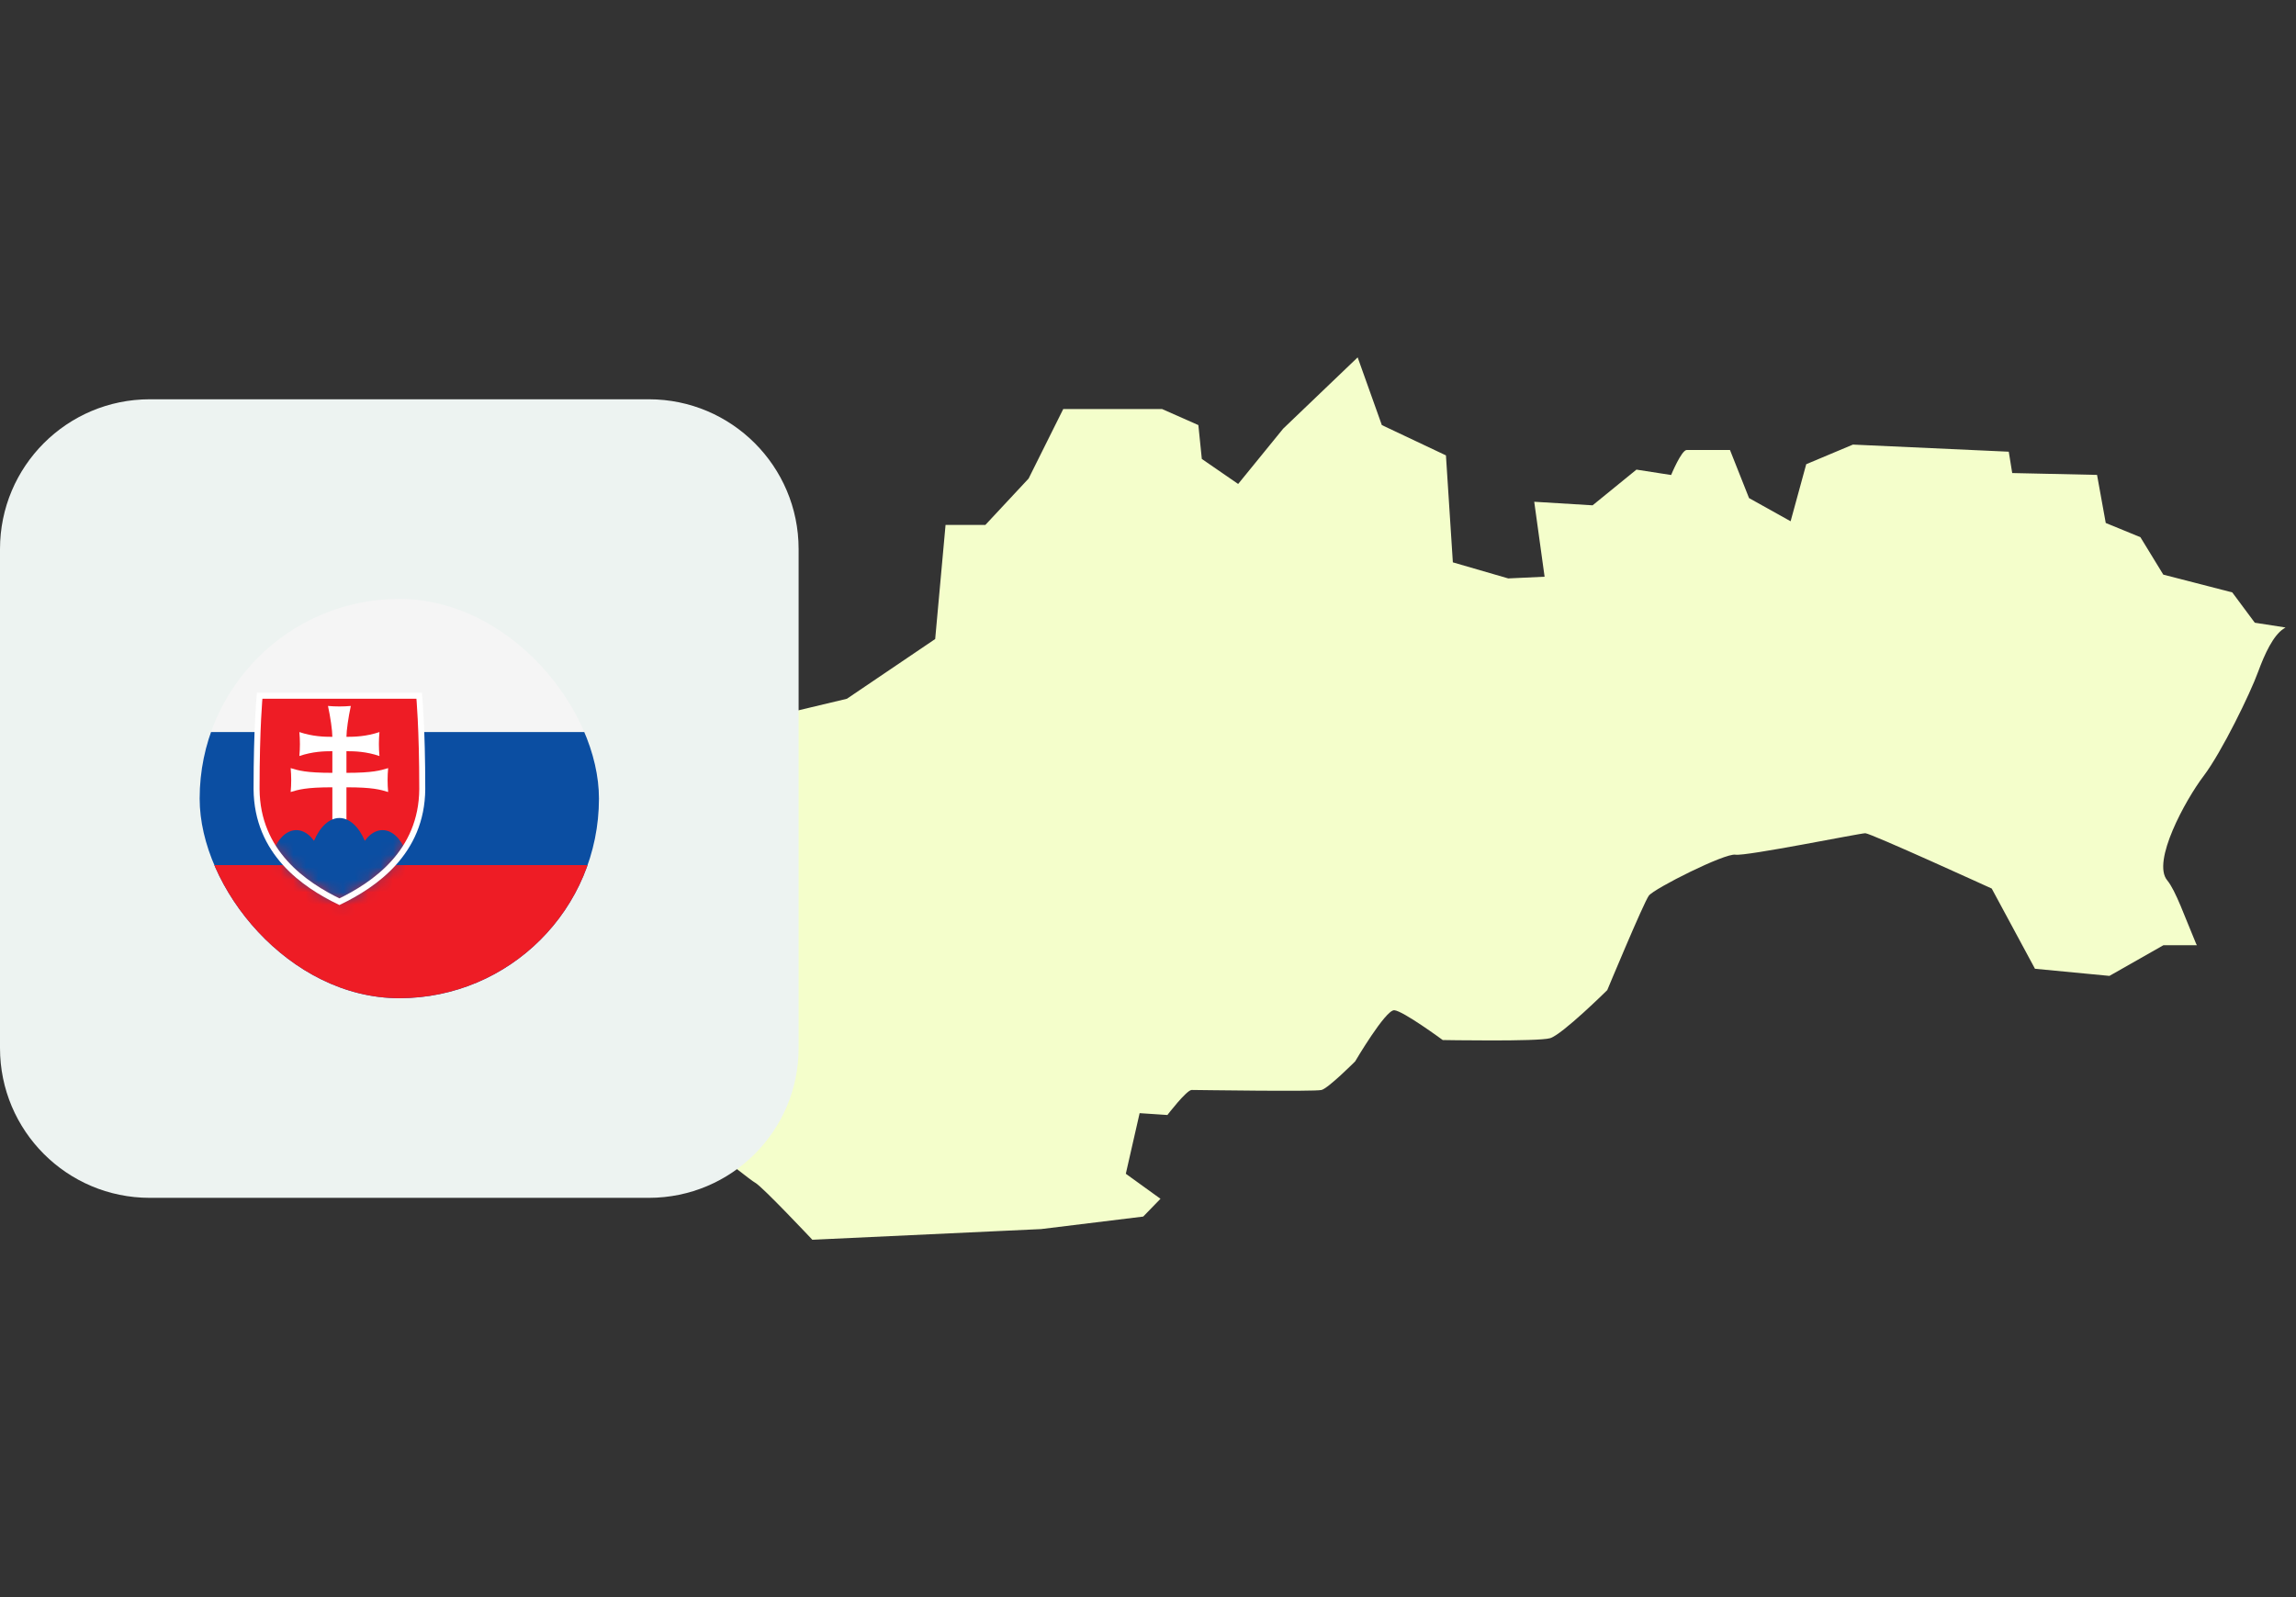
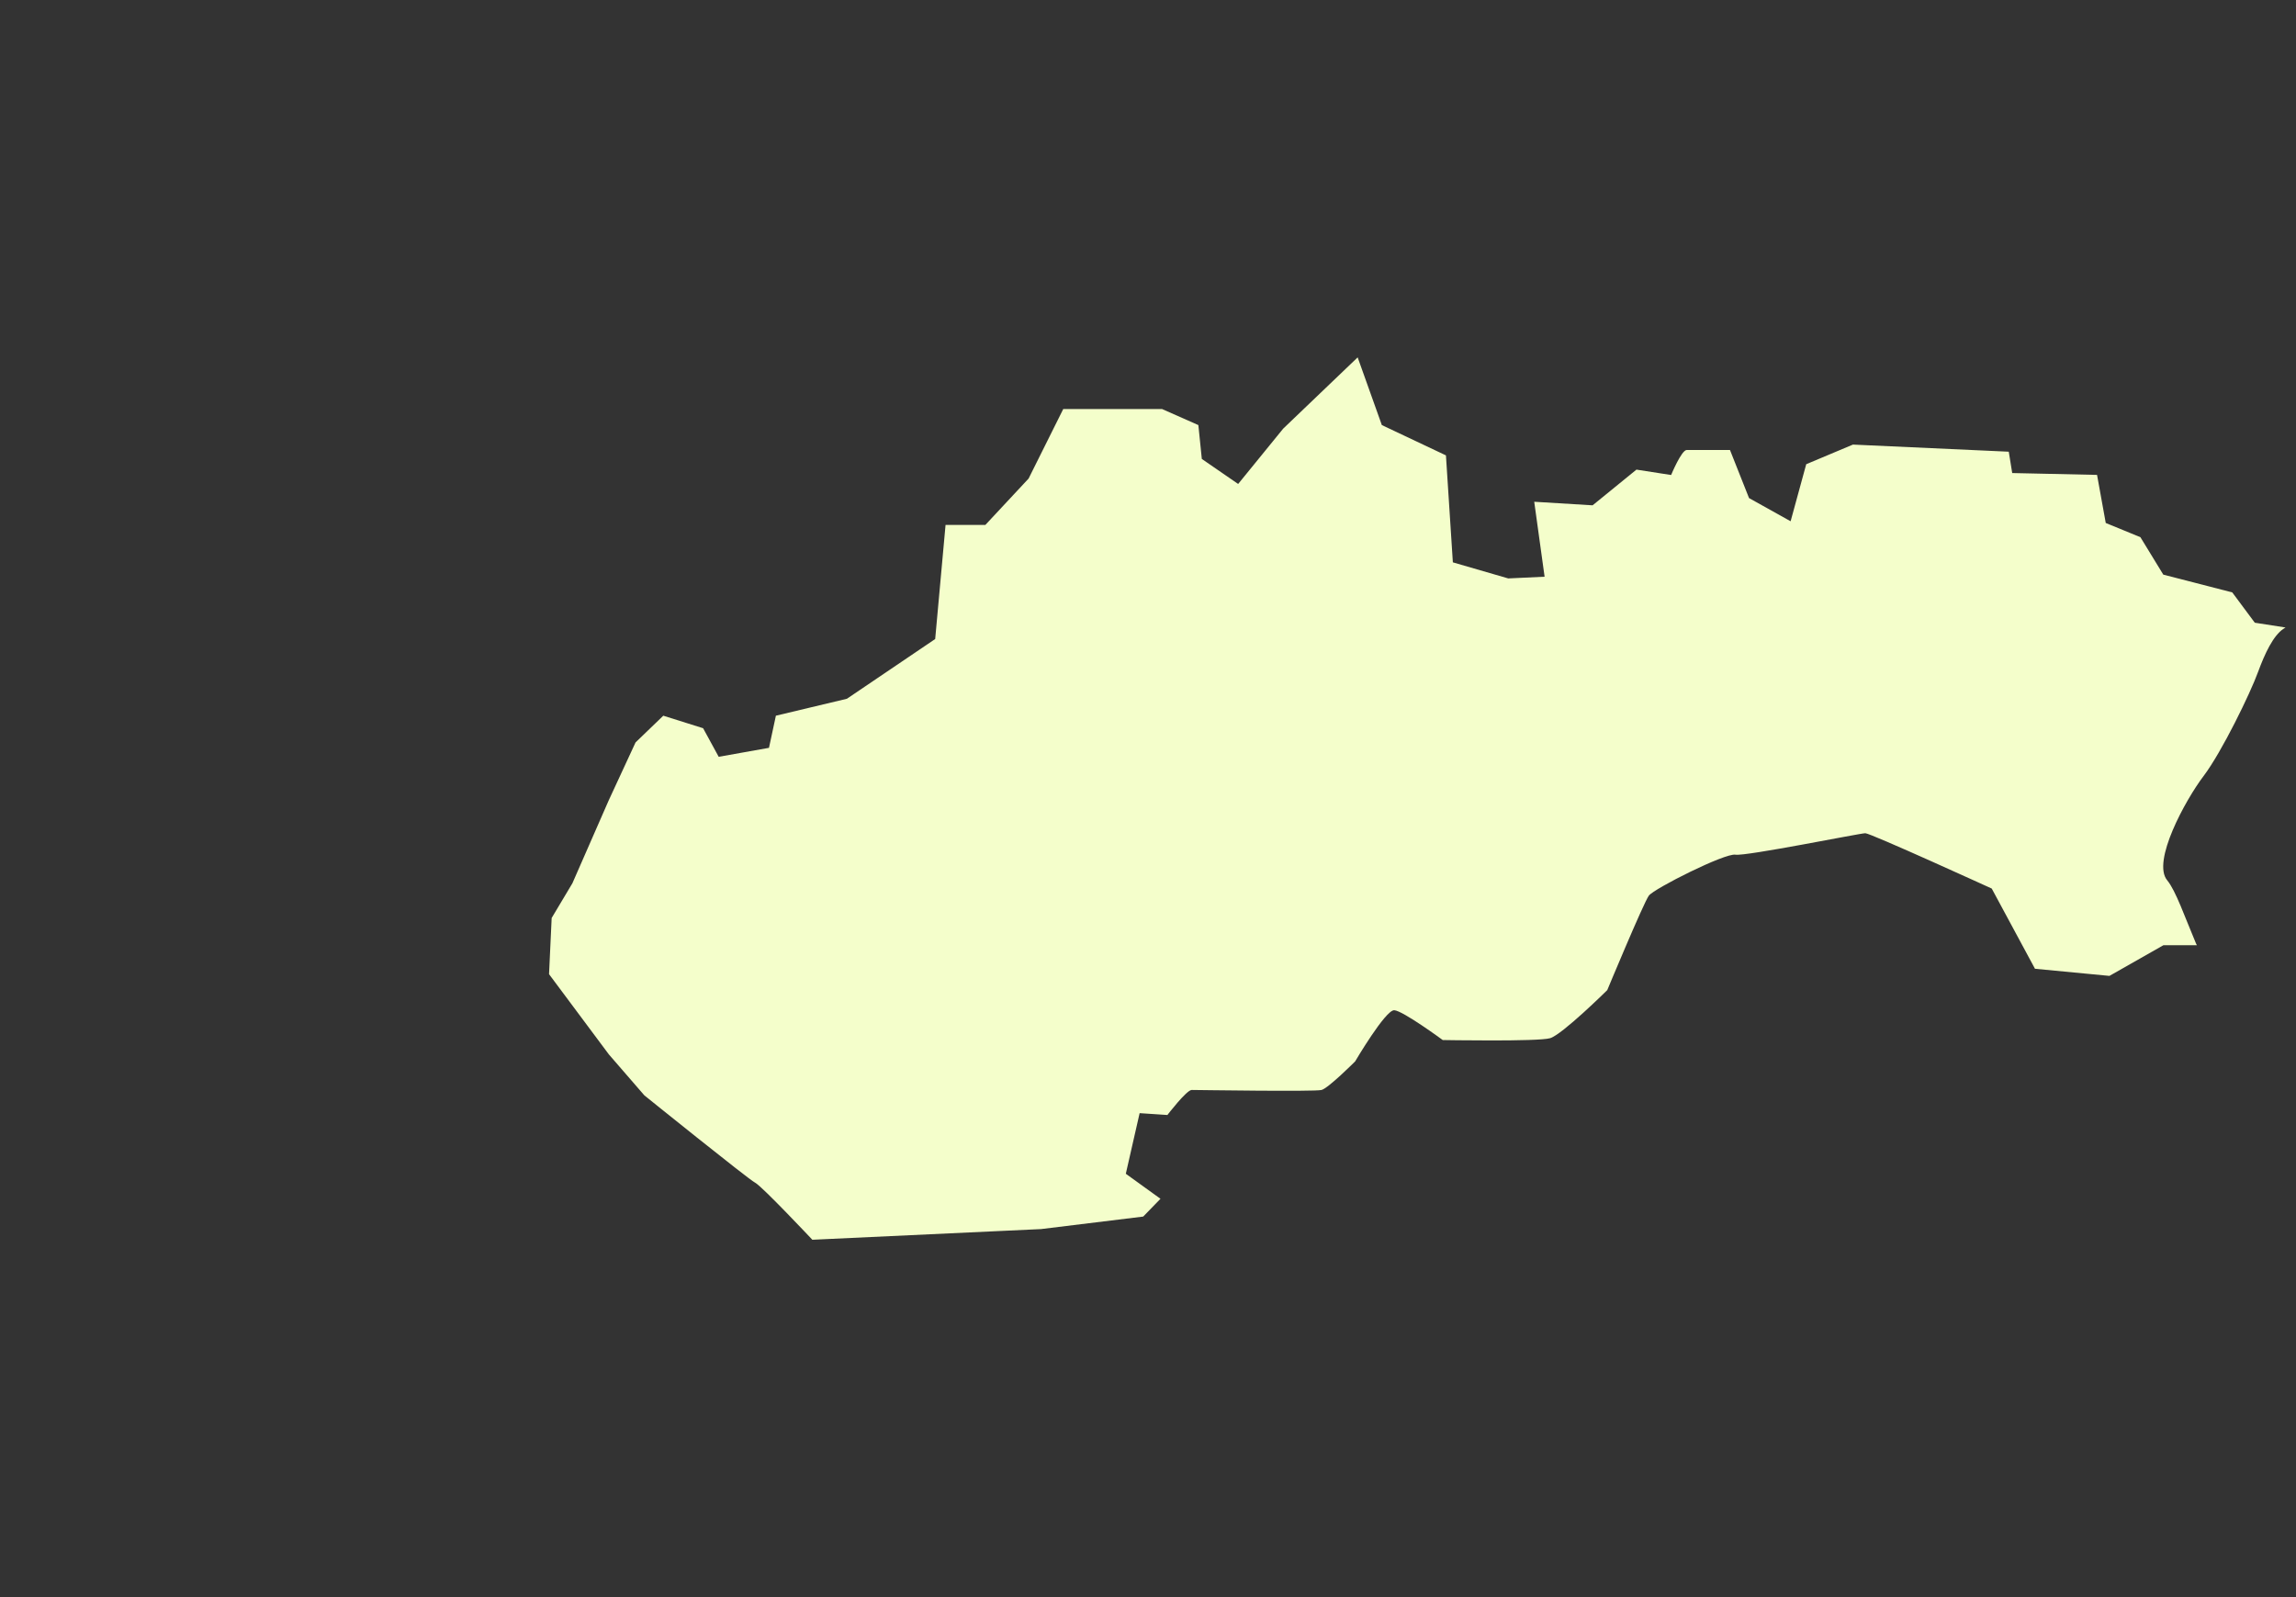
<svg xmlns="http://www.w3.org/2000/svg" width="184" height="128" viewBox="0 0 184 128" fill="none">
  <rect x="0" y="0" width="184" height="128" fill="#333333" stroke="none" />
  <path d="M176.058 75.754H173.375L169.049 78.212L163.082 77.641L159.616 71.212C159.616 71.212 149.906 66.778 149.486 66.778C149.066 66.778 139.909 68.636 139.078 68.498C138.248 68.351 132.557 71.212 132.137 71.782C131.717 72.352 128.805 79.352 128.805 79.352C128.805 79.352 125.196 82.921 124.222 83.206C123.248 83.491 115.619 83.353 115.619 83.353C115.619 83.353 112.43 81.004 111.733 80.964C111.036 80.925 108.601 85.064 108.601 85.064C108.601 85.064 106.463 87.207 105.909 87.355C105.355 87.502 95.912 87.355 95.501 87.355C95.091 87.355 93.554 89.361 93.554 89.361L91.329 89.213L90.222 94.07L93 96.076L91.616 97.501L83.424 98.504L65.101 99.359C65.101 99.359 61.072 95.073 60.518 94.788C59.964 94.502 51.638 87.787 51.638 87.787L48.793 84.504L44 78.074L44.21 73.571L45.871 70.789L48.783 64.143L50.932 59.502L53.156 57.359L56.346 58.362L57.596 60.653L61.626 59.935L62.179 57.359L67.87 56.002L74.945 51.214L75.776 42.071H78.965L82.43 38.355L85.209 32.78H93.124L96.036 34.068L96.313 36.781L99.225 38.787L102.834 34.353L108.802 28.641L110.74 34.068L115.877 36.496L116.431 45.069L120.87 46.357L123.783 46.22L122.952 40.213L127.63 40.498L131.144 37.637L133.923 38.069C133.923 38.069 134.753 36.064 135.173 36.064H138.639L140.167 39.918L143.499 41.776L144.75 37.204L148.493 35.631L160.981 36.201L161.258 37.912L168.056 38.06L168.753 41.913L171.532 43.054L173.365 46.053L178.893 47.478L180.698 49.907L183.161 50.29L183.008 50.388C182.178 50.929 181.5 52.384 180.965 53.839C180.345 55.55 178.053 60.269 176.592 62.196C175.131 64.123 172.429 69.058 173.68 70.553C174.358 71.369 175.093 73.502 175.991 75.626" fill="#F4FECB" />
-   <path d="M0 44C0 37.373 5.373 32 12 32H52C58.627 32 64 37.373 64 44V84C64 90.627 58.627 96 52 96H12C5.373 96 0 90.627 0 84V44Z" fill="#EDF3F1" />
  <g clip-path="url(#clip0_1942_83184)">
    <g clip-path="url(#clip1_1942_83184)">
      <path d="M12.801 48H60.801V80H12.801V48Z" fill="#F5F5F5" />
      <path d="M12.801 58.667H60.801V80H12.801V58.667Z" fill="#0B4EA2" />
      <path d="M12.801 69.333H60.801V80H12.801V69.333Z" fill="#EE1C25" />
-       <path d="M33.592 55.76C33.592 55.76 33.84 58.253 33.84 63.24C33.805 68.333 29.996 70.911 27.201 72.267C24.405 70.911 20.596 68.333 20.561 63.24C20.561 58.253 20.809 55.76 20.809 55.76H33.592Z" fill="#EE1C25" />
      <path d="M26.635 69.333V63.098C24.524 63.098 23.924 63.284 23.293 63.475C23.352 62.838 23.352 62.197 23.293 61.56C23.924 61.751 24.524 61.938 26.635 61.938V60.204C25.968 60.204 25.049 60.231 23.991 60.591C24.05 59.952 24.05 59.31 23.991 58.671C25.049 59.026 25.968 59.053 26.635 59.053C26.635 58.551 26.48 57.471 26.284 56.578C26.893 56.632 27.506 56.632 28.115 56.578C27.92 57.471 27.764 58.551 27.764 59.053C28.431 59.053 29.351 59.026 30.409 58.671C30.349 59.31 30.349 59.952 30.409 60.591C29.351 60.231 28.431 60.204 27.764 60.204V61.938C29.875 61.938 30.475 61.751 31.106 61.56C31.047 62.197 31.047 62.838 31.106 63.475C30.475 63.284 29.875 63.098 27.764 63.098V69.333H26.635Z" fill="white" />
      <mask id="mask0_1942_83184" style="mask-type:luminance" maskUnits="userSpaceOnUse" x="20" y="55" width="14" height="18">
        <path d="M33.592 55.76C33.592 55.76 33.84 58.253 33.84 63.24C33.805 68.333 29.996 70.911 27.201 72.266C24.405 70.911 20.596 68.333 20.561 63.24C20.561 58.253 20.809 55.76 20.809 55.76H33.592Z" fill="white" />
      </mask>
      <g mask="url(#mask0_1942_83184)">
-         <path d="M23.747 74.235C23.387 74.235 23.031 74.087 22.711 73.804C22.391 73.52 22.115 73.109 21.907 72.606C21.699 72.102 21.565 71.521 21.515 70.91C21.466 70.299 21.503 69.677 21.623 69.096C21.744 68.515 21.944 67.992 22.207 67.57C22.47 67.148 22.788 66.841 23.135 66.674C23.482 66.506 23.848 66.483 24.201 66.608C24.554 66.731 24.885 66.999 25.165 67.386C25.408 66.816 25.717 66.356 26.07 66.039C26.422 65.722 26.809 65.558 27.2 65.558C27.592 65.558 27.979 65.722 28.331 66.039C28.684 66.356 28.993 66.816 29.236 67.386C29.516 66.999 29.847 66.731 30.2 66.608C30.553 66.483 30.919 66.506 31.265 66.674C31.613 66.841 31.931 67.148 32.194 67.57C32.457 67.992 32.657 68.515 32.778 69.096C32.898 69.677 32.935 70.299 32.885 70.91C32.836 71.521 32.702 72.102 32.494 72.606C32.285 73.109 32.01 73.52 31.69 73.804C31.369 74.087 31.014 74.235 30.654 74.235H23.747Z" fill="#0B4EA2" />
-       </g>
-       <path d="M33.592 55.76C33.592 55.76 33.84 58.253 33.84 63.24C33.805 68.333 29.996 70.911 27.201 72.267C24.405 70.911 20.596 68.333 20.561 63.24C20.561 58.253 20.809 55.76 20.809 55.76H33.592Z" stroke="white" stroke-width="0.48" />
+         </g>
    </g>
  </g>
  <defs>
    <clipPath id="clip0_1942_83184">
      <rect x="16" y="48" width="32" height="32" rx="16" fill="white" />
    </clipPath>
    <clipPath id="clip1_1942_83184">
-       <rect width="48" height="32" fill="white" transform="translate(12.801 48)" />
-     </clipPath>
+       </clipPath>
  </defs>
</svg>